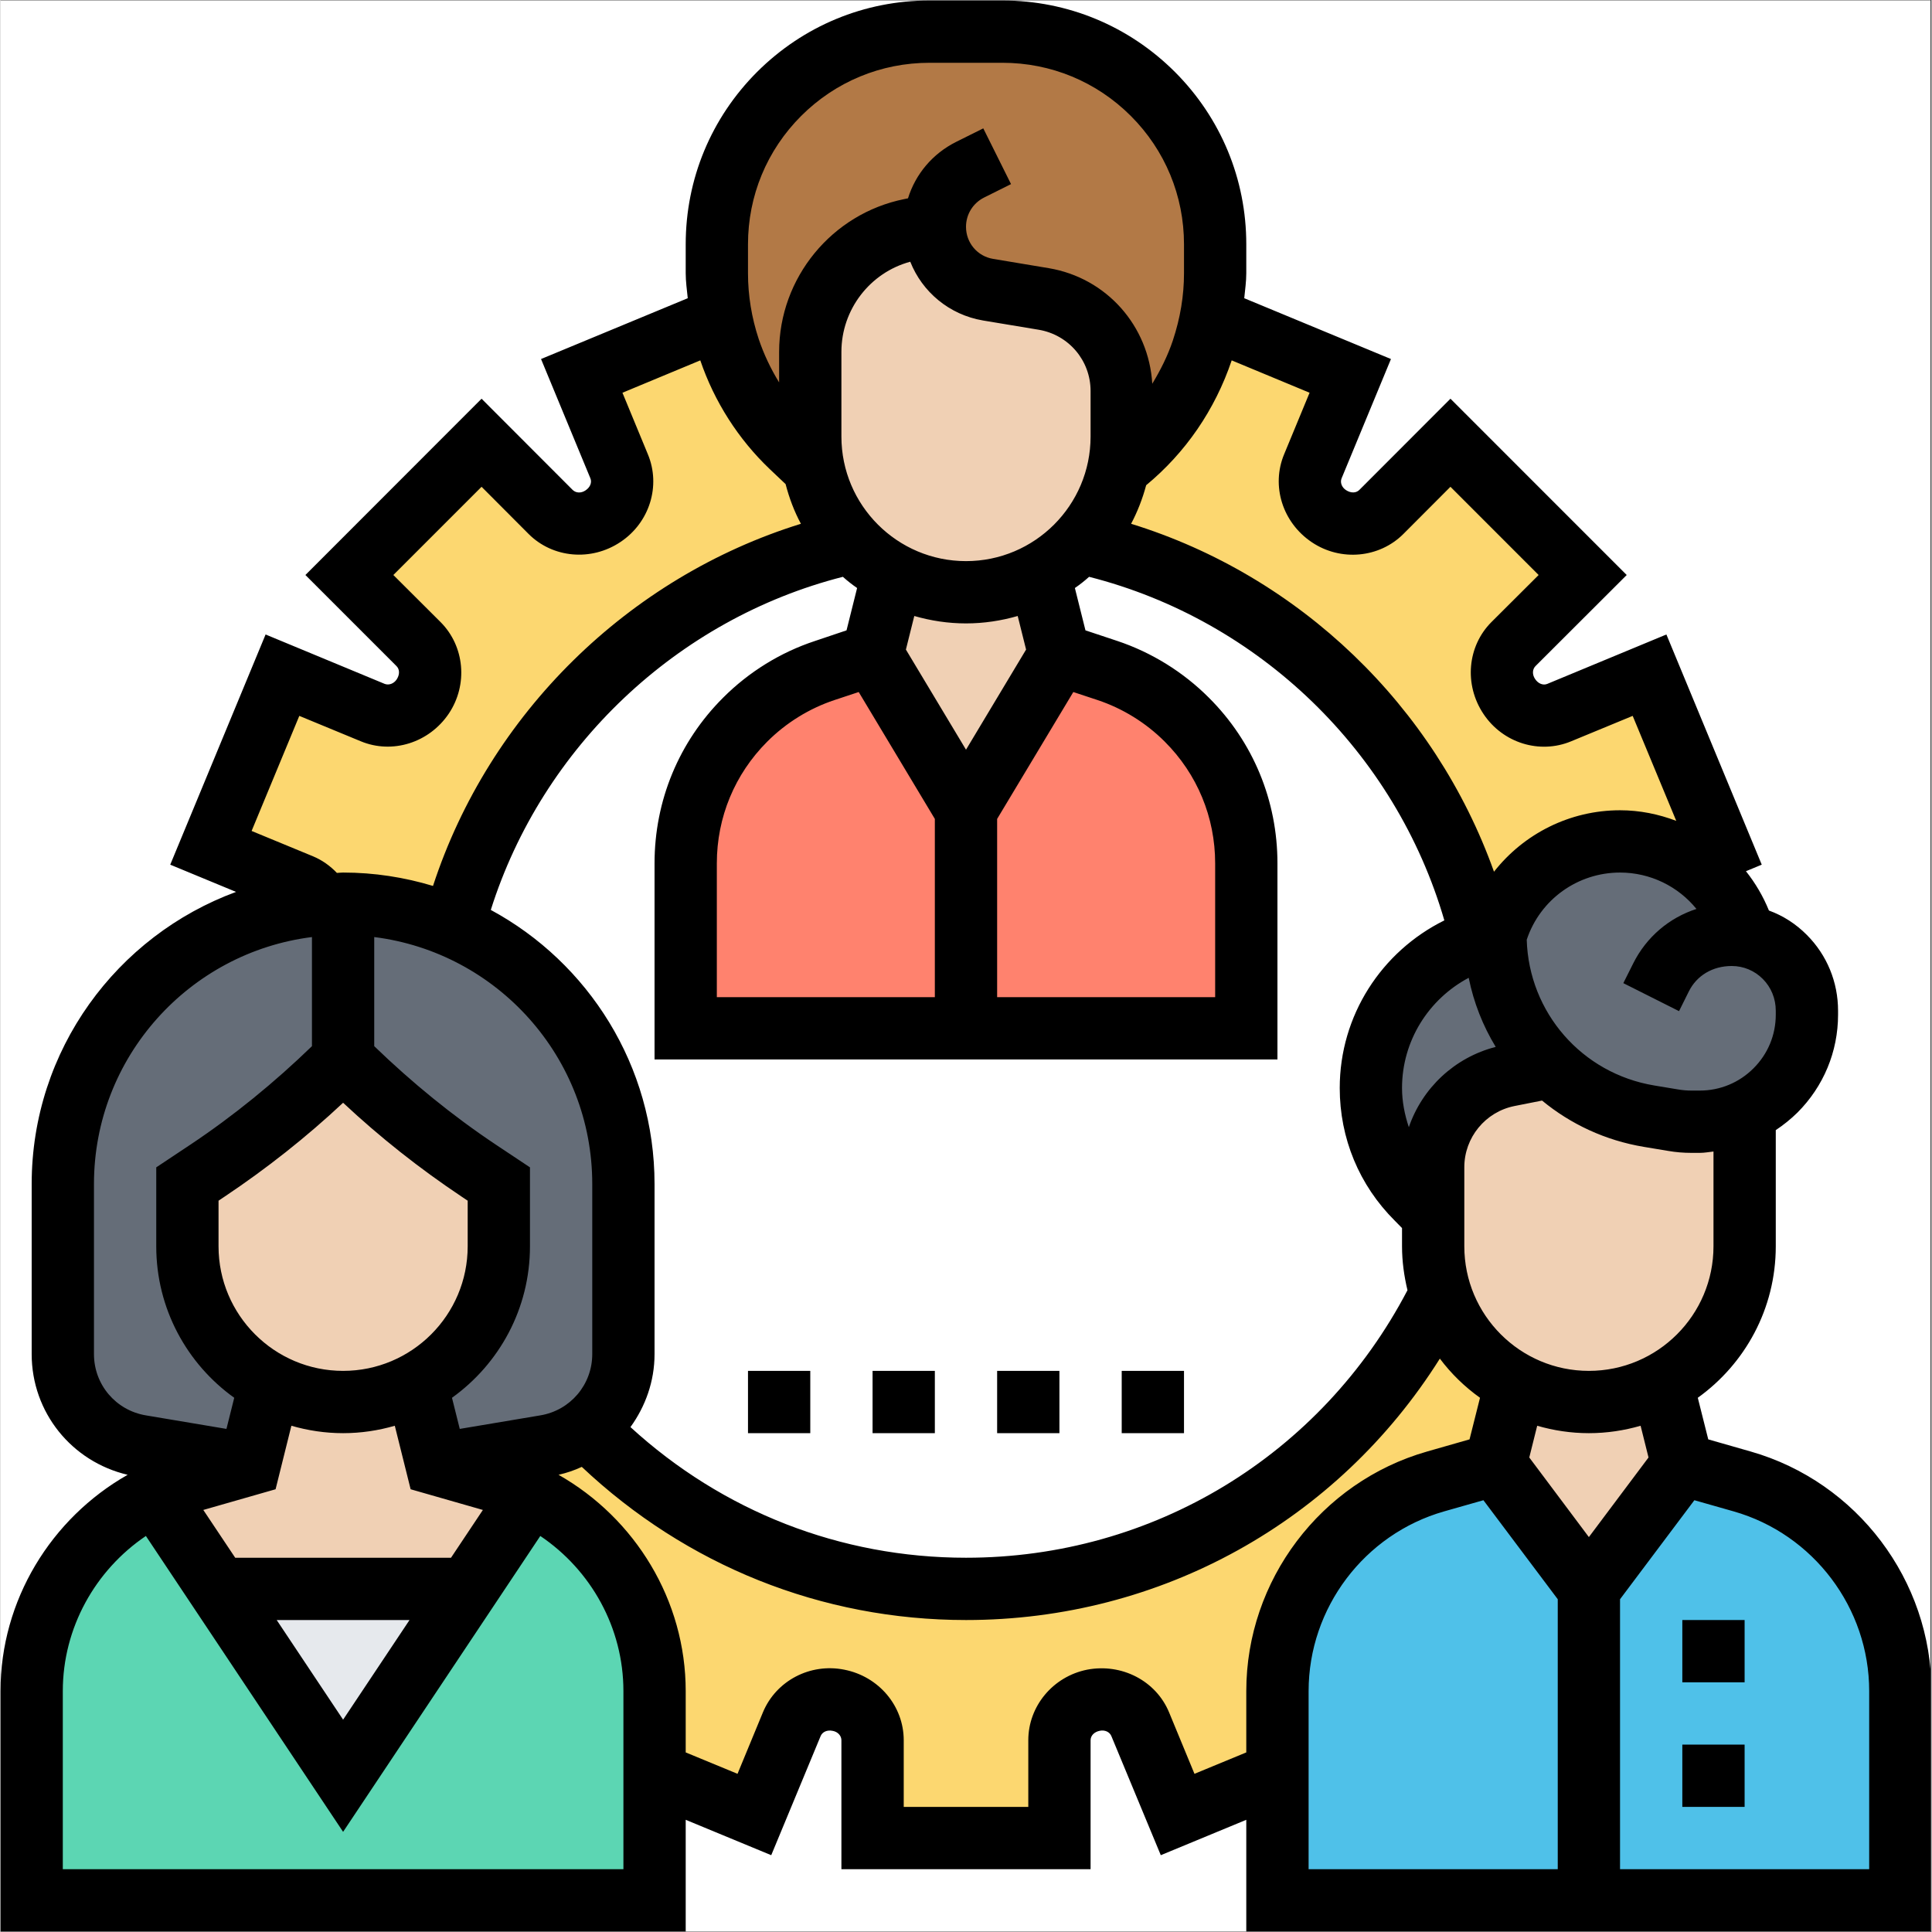
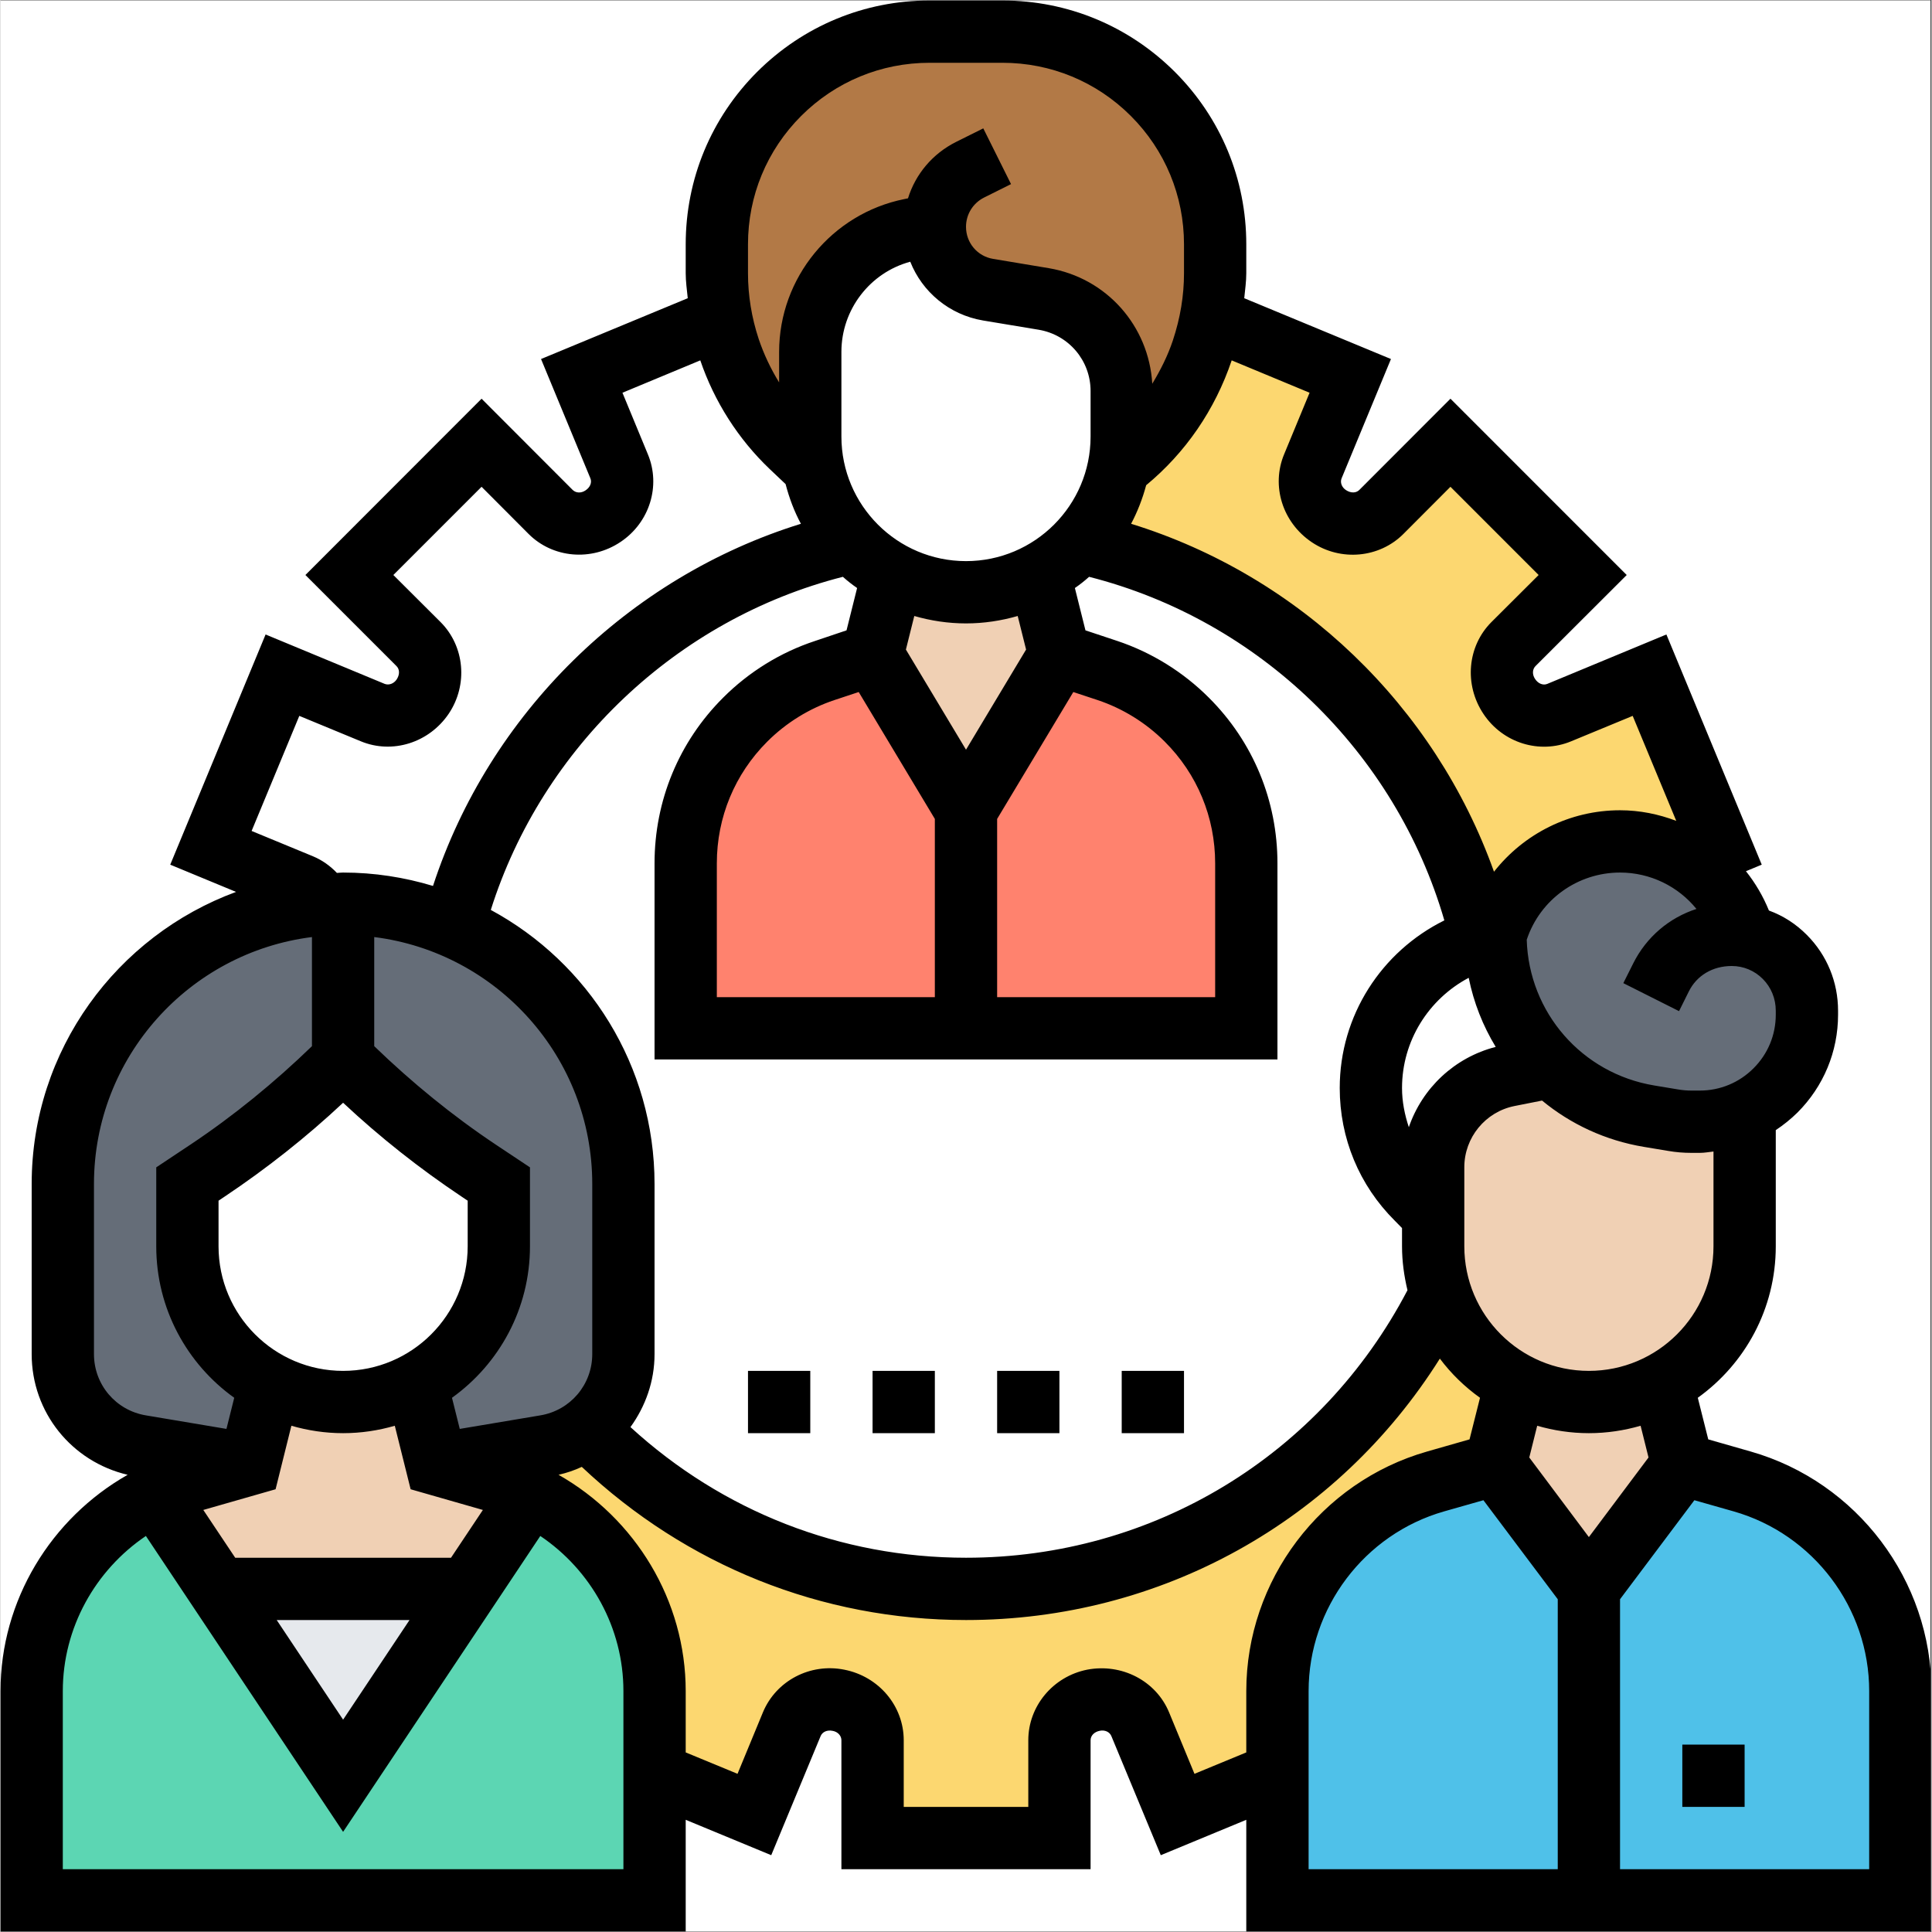
<svg xmlns="http://www.w3.org/2000/svg" width="300" viewBox="0 0 224.88 225" height="300" preserveAspectRatio="xMidYMid meet">
  <rect x="0" y="0" width="224.88" height="225" fill="#333333" stroke="none" />
  <defs>
    <clipPath id="7c0bc0696f">
      <path d="M 0 0.059 L 224.762 0.059 L 224.762 224.938 L 0 224.938 Z M 0 0.059 " clip-rule="nonzero" />
    </clipPath>
    <clipPath id="7cf76b4b7b">
      <path d="M 0 0.059 L 224.762 0.059 L 224.762 224.938 L 0 224.938 Z M 0 0.059 " clip-rule="nonzero" />
    </clipPath>
  </defs>
  <g clip-path="url(#7c0bc0696f)">
    <path fill="#ffffff" d="M 0 0.059 L 224.879 0.059 L 224.879 224.941 L 0 224.941 Z M 0 0.059 " fill-opacity="1" fill-rule="nonzero" />
    <path fill="#ffffff" d="M 0 0.059 L 224.879 0.059 L 224.879 224.941 L 0 224.941 Z M 0 0.059 " fill-opacity="1" fill-rule="nonzero" />
  </g>
  <path fill="#fcd770" d="M 68.219 166.355 C 79.43 177.902 95.098 185.043 112.441 185.043 C 136.668 185.043 157.637 171.086 167.711 150.727 C 168.617 153.488 170.148 155.953 172.145 157.98 C 173.406 159.254 174.867 160.305 176.453 161.141 L 174.102 170.535 L 167.145 172.531 C 156.219 175.648 148.711 185.594 148.711 196.941 L 148.711 206.508 L 137.105 211.297 L 132.715 200.781 C 131.852 198.688 129.598 197.551 127.316 197.992 C 127.316 197.992 127.273 198.035 127.246 198.035 C 124.992 198.461 123.32 200.387 123.32 202.668 L 123.32 214.059 L 101.559 214.059 L 101.559 202.668 C 101.559 200.387 99.887 198.461 97.633 198.035 C 97.605 198.035 97.562 197.992 97.562 197.992 C 95.281 197.551 93.031 198.688 92.164 200.781 L 87.773 211.297 L 76.168 206.508 L 76.168 196.941 C 76.168 187.039 70.43 178.184 61.73 174.047 C 60.457 173.438 59.125 172.93 57.734 172.531 L 50.781 170.535 L 63.434 168.422 C 65.246 168.141 66.848 167.418 68.219 166.355 " fill-opacity="1" fill-rule="nonzero" />
-   <path fill="#fcd770" d="M 99.137 63.18 C 76.496 68.141 58.543 85.551 52.734 107.852 L 52.734 107.895 C 48.781 106.195 44.473 105.246 39.898 105.246 C 39.062 105.246 38.227 105.289 37.434 105.359 C 36.922 104.34 36.086 103.547 35.039 103.105 L 24.484 98.715 L 32.828 78.625 L 43.34 82.973 C 45.48 83.879 47.875 83.043 49.148 81.16 C 49.148 81.117 49.18 81.09 49.18 81.09 C 50.48 79.16 50.312 76.625 48.668 74.996 L 40.621 66.949 L 56.008 51.562 L 64.055 59.609 C 65.684 61.254 68.219 61.422 70.148 60.121 C 70.148 60.121 70.191 60.09 70.219 60.09 C 72.102 58.816 72.938 56.422 72.031 54.281 L 67.684 43.77 L 83.934 37.055 C 84.145 38.258 84.441 39.449 84.84 40.609 C 86.285 44.961 88.793 48.84 92.094 52 L 94.672 54.465 C 95.352 57.77 96.91 60.77 99.137 63.18 " fill-opacity="1" fill-rule="nonzero" />
  <path fill="#fcd770" d="M 140.012 40.652 C 140.41 39.492 140.734 38.285 140.945 37.055 L 157.199 43.77 L 152.848 54.281 C 151.941 56.422 152.777 58.816 154.66 60.09 C 154.691 60.09 154.734 60.121 154.734 60.121 C 156.66 61.422 159.195 61.254 160.824 59.609 L 168.871 51.562 L 184.258 66.949 L 176.211 74.996 C 174.566 76.625 174.398 79.16 175.703 81.09 C 175.703 81.09 175.73 81.117 175.73 81.16 C 177.004 83.043 179.398 83.879 181.539 82.973 L 192.051 78.625 L 200.398 98.715 L 196.629 100.273 L 196.629 100.316 C 196.629 100.316 196.629 100.316 196.586 100.316 C 194.262 98.828 191.512 97.992 188.609 97.992 C 185.352 97.992 182.305 99.039 179.797 100.855 C 177.289 102.668 175.332 105.246 174.285 108.32 L 174.102 108.871 L 173.379 109.059 C 173.082 109.129 172.797 109.199 172.5 109.312 L 172.473 109.199 C 167.059 86.246 148.824 68.254 125.742 63.18 C 127.969 60.77 129.527 57.77 130.207 54.465 L 131.043 53.773 C 135.18 50.371 138.27 45.867 139.969 40.793 L 140.012 40.652 " fill-opacity="1" fill-rule="nonzero" />
  <path fill="#b27946" d="M 139.969 40.793 C 138.27 45.867 135.18 50.371 131.043 53.773 L 130.207 54.465 C 130.461 53.305 130.574 52.07 130.574 50.84 L 130.574 45.539 C 130.574 40.215 126.734 35.68 121.465 34.816 L 115.02 33.754 C 111.418 33.145 108.812 30.055 108.812 26.426 C 108.812 26.355 108.812 26.242 108.812 26.172 L 105.98 26.754 C 99.207 28.098 94.305 34.051 94.305 40.977 L 94.305 50.84 C 94.305 52.07 94.418 53.305 94.672 54.465 L 92.094 52 C 88.793 48.84 86.285 44.961 84.84 40.609 C 84.441 39.449 84.145 38.258 83.934 37.055 C 83.605 35.352 83.422 33.566 83.422 31.797 L 83.422 28.469 C 83.422 21.895 86.031 15.59 90.676 10.941 C 95.324 6.293 101.629 3.688 108.203 3.688 L 116.676 3.688 C 123.25 3.688 129.555 6.293 134.203 10.941 C 138.852 15.59 141.457 21.895 141.457 28.469 L 141.457 31.797 C 141.457 33.566 141.273 35.352 140.945 37.055 C 140.734 38.285 140.41 39.492 140.012 40.652 L 139.969 40.793 " fill-opacity="1" fill-rule="nonzero" />
  <path fill="#656d78" d="M 72.543 137.891 L 72.543 157.695 C 72.543 161.211 70.871 164.371 68.219 166.355 C 66.848 167.418 65.246 168.141 63.434 168.422 L 50.781 170.535 L 48.426 161.141 C 54.152 158.094 58.035 152.07 58.035 145.145 L 58.035 137.891 L 55.68 136.332 C 50.016 132.562 44.73 128.211 39.898 123.383 L 39.898 105.246 C 44.473 105.246 48.781 106.195 52.734 107.895 C 56.59 109.523 60.059 111.918 62.965 114.824 C 68.871 120.703 72.543 128.895 72.543 137.891 " fill-opacity="1" fill-rule="nonzero" />
  <path fill="#656d78" d="M 39.898 105.246 L 39.898 123.383 C 35.066 128.211 29.781 132.562 24.113 136.332 L 21.762 137.891 L 21.762 145.145 C 21.762 150.145 23.789 154.68 27.062 157.98 C 28.324 159.254 29.781 160.305 31.367 161.141 L 29.016 170.535 L 16.363 168.422 C 11.094 167.559 7.254 163.023 7.254 157.695 L 7.254 137.891 C 7.254 120.703 20.559 106.594 37.434 105.359 C 38.227 105.289 39.062 105.246 39.898 105.246 " fill-opacity="1" fill-rule="nonzero" />
-   <path fill="#656d78" d="M 175.59 125.266 C 170.516 126.285 166.848 130.75 166.848 135.934 L 166.848 141.516 L 164.918 139.59 C 161.52 136.191 159.594 131.543 159.594 126.711 C 159.594 118.664 164.891 111.637 172.5 109.312 C 172.797 109.199 173.082 109.129 173.379 109.059 L 174.102 108.871 C 174.102 114.102 175.984 118.961 179.172 122.73 C 179.613 123.27 180.121 123.777 180.633 124.246 L 175.59 125.266 " fill-opacity="1" fill-rule="nonzero" />
  <path fill="#656d78" d="M 196.629 100.316 C 199.531 102.129 201.812 104.922 202.934 108.32 L 203.188 109.016 C 207.281 109.781 210.371 113.336 210.371 117.727 L 210.371 118.152 C 210.371 123.168 207.395 127.52 203.117 129.473 C 201.516 130.238 199.746 130.637 197.859 130.637 L 196.91 130.637 C 196.23 130.637 195.496 130.566 194.816 130.453 L 191.98 129.984 C 187.562 129.219 183.637 127.191 180.633 124.246 C 180.121 123.777 179.613 123.27 179.172 122.73 C 175.984 118.961 174.102 114.102 174.102 108.871 L 174.285 108.32 C 175.332 105.246 177.289 102.668 179.797 100.855 C 182.305 99.039 185.352 97.992 188.609 97.992 C 191.512 97.992 194.262 98.828 196.586 100.316 C 196.629 100.316 196.629 100.316 196.629 100.316 " fill-opacity="1" fill-rule="nonzero" />
  <path fill="#ff826e" d="M 145.082 100.527 L 145.082 119.754 L 112.441 119.754 L 112.441 94.363 L 123.32 76.23 L 128.902 78.086 C 132.391 79.246 135.547 81.203 138.156 83.809 C 142.574 88.23 145.082 94.25 145.082 100.527 " fill-opacity="1" fill-rule="nonzero" />
  <path fill="#ff826e" d="M 112.441 94.363 L 112.441 119.754 L 79.797 119.754 L 79.797 100.527 C 79.797 94.25 82.305 88.23 86.723 83.809 C 89.332 81.203 92.492 79.246 95.977 78.086 L 101.559 76.23 L 112.441 94.363 " fill-opacity="1" fill-rule="nonzero" />
  <path fill="#4fc1e9" d="M 184.98 221.312 L 184.98 185.043 L 195.863 170.535 L 202.82 172.531 C 213.742 175.648 221.254 185.594 221.254 196.941 L 221.254 221.312 L 184.98 221.312 " fill-opacity="1" fill-rule="nonzero" />
  <path fill="#4fc1e9" d="M 184.98 185.043 L 184.98 221.312 L 148.711 221.312 L 148.711 196.941 C 148.711 185.594 156.219 175.648 167.145 172.531 L 174.102 170.535 L 184.98 185.043 " fill-opacity="1" fill-rule="nonzero" />
  <path fill="#5cd6b3" d="M 76.168 206.508 L 76.168 221.312 L 3.629 221.312 L 3.629 196.941 C 3.629 187.039 9.367 178.184 18.066 174.047 L 25.391 185.043 L 39.898 206.805 L 54.406 185.043 L 61.73 174.047 C 70.43 178.184 76.168 187.039 76.168 196.941 L 76.168 206.508 " fill-opacity="1" fill-rule="nonzero" />
  <path fill="#e6e9ed" d="M 54.406 185.043 L 39.898 206.805 L 25.391 185.043 Z M 54.406 185.043 " fill-opacity="1" fill-rule="nonzero" />
  <path fill="#f0d0b4" d="M 61.73 174.047 L 54.406 185.043 L 25.391 185.043 L 18.066 174.047 C 19.34 173.438 20.672 172.93 22.059 172.531 L 29.016 170.535 L 31.367 161.141 C 33.918 162.516 36.809 163.281 39.898 163.281 C 42.988 163.281 45.879 162.516 48.426 161.141 L 50.781 170.535 L 57.734 172.531 C 59.125 172.93 60.457 173.438 61.73 174.047 " fill-opacity="1" fill-rule="nonzero" />
-   <path fill="#f0d0b4" d="M 58.035 137.891 L 58.035 145.145 C 58.035 152.07 54.152 158.094 48.426 161.141 C 45.879 162.516 42.988 163.281 39.898 163.281 C 36.809 163.281 33.918 162.516 31.367 161.141 C 29.781 160.305 28.324 159.254 27.062 157.98 C 23.789 154.68 21.762 150.145 21.762 145.145 L 21.762 137.891 L 24.113 136.332 C 29.781 132.562 35.066 128.211 39.898 123.383 C 44.73 128.211 50.016 132.562 55.68 136.332 L 58.035 137.891 " fill-opacity="1" fill-rule="nonzero" />
  <path fill="#f0d0b4" d="M 176.453 161.141 L 184.98 163.281 C 188.07 163.281 190.961 162.516 193.512 161.141 L 195.863 170.535 L 184.98 185.043 L 174.102 170.535 L 176.453 161.141 " fill-opacity="1" fill-rule="nonzero" />
  <path fill="#f0d0b4" d="M 203.117 129.516 L 203.117 145.145 C 203.117 152.07 199.234 158.094 193.512 161.141 C 190.961 162.516 188.07 163.281 184.98 163.281 L 176.453 161.141 C 174.867 160.305 173.406 159.254 172.145 157.98 C 170.148 155.953 168.617 153.488 167.711 150.727 C 167.145 148.957 166.848 147.098 166.848 145.145 L 166.848 135.934 C 166.848 130.75 170.516 126.285 175.59 125.266 L 180.633 124.246 C 183.637 127.191 187.562 129.219 191.98 129.984 L 194.816 130.453 C 195.496 130.566 196.23 130.637 196.91 130.637 L 197.859 130.637 C 199.746 130.637 201.516 130.238 203.117 129.473 L 203.117 129.516 " fill-opacity="1" fill-rule="nonzero" />
  <path fill="#f0d0b4" d="M 103.91 66.836 L 112.441 68.977 C 115.527 68.977 118.418 68.211 120.969 66.836 L 123.32 76.23 L 112.441 94.363 L 101.559 76.23 L 103.91 66.836 " fill-opacity="1" fill-rule="nonzero" />
-   <path fill="#f0d0b4" d="M 130.574 45.539 L 130.574 50.84 C 130.574 52.07 130.461 53.305 130.207 54.465 C 129.527 57.77 127.969 60.77 125.742 63.18 C 124.371 64.652 122.742 65.898 120.969 66.836 C 118.418 68.211 115.527 68.977 112.441 68.977 L 103.91 66.836 C 102.324 66 100.863 64.949 99.602 63.676 C 99.449 63.535 99.277 63.352 99.137 63.18 C 96.91 60.77 95.352 57.77 94.672 54.465 C 94.418 53.305 94.305 52.07 94.305 50.84 L 94.305 40.977 C 94.305 34.051 99.207 28.098 105.98 26.754 L 108.812 26.172 C 108.812 26.242 108.812 26.355 108.812 26.426 C 108.812 30.055 111.418 33.145 115.02 33.754 L 121.465 34.816 C 126.734 35.68 130.574 40.215 130.574 45.539 " fill-opacity="1" fill-rule="nonzero" />
  <g clip-path="url(#7cf76b4b7b)">
    <path fill="#000000" d="M 217.625 217.688 L 188.609 217.688 L 188.609 186.246 L 197.266 174.715 L 201.844 176.016 C 211.137 178.668 217.625 187.266 217.625 196.941 Z M 152.34 196.941 C 152.34 187.266 158.828 178.668 168.121 176.016 L 172.699 174.715 L 181.355 186.246 L 181.355 217.688 L 152.34 217.688 Z M 139.047 206.578 L 136.086 199.41 C 134.559 195.738 130.574 193.684 126.551 194.449 C 122.57 195.242 119.695 198.699 119.695 202.668 L 119.695 210.43 L 105.188 210.43 L 105.188 202.668 C 105.188 198.699 102.309 195.242 98.258 194.449 C 94.289 193.656 90.324 195.738 88.793 199.41 L 85.832 206.578 L 79.797 204.086 L 79.797 196.941 C 79.797 186.375 73.918 176.824 64.988 171.754 C 65.941 171.539 66.848 171.227 67.695 170.832 C 79.867 182.309 95.609 188.668 112.441 188.668 C 135.168 188.668 155.723 177.148 167.625 158.223 C 168.941 159.977 170.516 161.508 172.301 162.785 L 171.082 167.629 L 166.125 169.047 C 153.742 172.59 145.082 184.051 145.082 196.941 L 145.082 204.086 Z M 72.543 217.688 L 7.254 217.688 L 7.254 196.941 C 7.254 189.574 11.039 182.859 16.93 178.879 L 39.898 213.336 L 62.863 178.879 C 68.773 182.859 72.543 189.574 72.543 196.941 Z M 10.883 157.695 L 10.883 137.891 C 10.883 123.113 21.977 110.926 36.27 109.129 L 36.27 121.836 C 31.906 126.059 27.16 129.941 22.102 133.312 L 18.137 135.949 L 18.137 145.145 C 18.137 152.414 21.719 158.844 27.219 162.785 L 26.312 166.41 L 16.945 164.836 C 13.43 164.258 10.883 161.254 10.883 157.695 Z M 36.414 99.734 L 29.242 96.773 L 34.797 83.371 L 41.965 86.332 C 45.621 87.848 49.914 86.516 52.211 83.102 C 54.465 79.73 54.051 75.25 51.246 72.445 L 45.75 66.965 L 56.023 56.691 L 61.504 62.188 C 64.309 64.992 68.801 65.406 72.215 63.109 C 75.59 60.855 76.922 56.578 75.391 52.906 L 72.43 45.738 L 81.496 41.969 C 83.125 46.758 85.918 51.137 89.574 54.621 L 91.43 56.379 C 91.852 57.996 92.434 59.555 93.215 61 C 73.109 67.23 56.914 83.145 50.367 103.176 C 47.039 102.172 43.539 101.617 39.898 101.617 C 39.656 101.617 39.418 101.648 39.176 101.66 C 38.395 100.84 37.461 100.172 36.414 99.734 Z M 87.051 28.453 C 87.051 22.812 89.246 17.5 93.242 13.504 C 97.238 9.512 102.551 7.312 108.191 7.312 L 116.691 7.312 C 122.328 7.312 127.645 9.512 131.637 13.504 C 135.633 17.5 137.828 22.812 137.828 28.453 L 137.828 31.812 C 137.828 34.418 137.406 37.012 136.527 39.66 C 135.93 41.445 135.094 43.102 134.133 44.691 C 133.734 37.961 128.82 32.363 122.074 31.23 L 115.613 30.152 C 113.773 29.855 112.441 28.285 112.441 26.414 C 112.441 24.969 113.246 23.664 114.535 23.012 L 117.684 21.441 L 114.453 14.949 L 111.293 16.523 C 108.543 17.898 106.559 20.277 105.684 23.098 L 105.258 23.184 C 96.812 24.883 90.676 32.363 90.676 40.977 L 90.676 44.535 C 89.699 42.949 88.891 41.246 88.297 39.477 C 87.477 36.996 87.051 34.418 87.051 31.812 Z M 152.719 63.152 C 156.078 65.406 160.57 64.992 163.375 62.188 L 168.859 56.691 L 179.129 66.965 L 173.633 72.445 C 170.828 75.25 170.418 79.73 172.711 83.156 C 174.965 86.531 179.242 87.859 182.914 86.332 L 190.082 83.371 L 195.156 95.598 C 193.102 94.816 190.902 94.363 188.609 94.363 C 182.758 94.363 177.402 97.098 173.93 101.52 C 167.043 82.223 151.289 67.062 131.668 61 C 132.418 59.582 133 58.078 133.422 56.508 C 138 52.723 141.43 47.75 143.383 41.969 L 152.453 45.738 L 149.488 52.906 C 147.961 56.578 149.293 60.855 152.719 63.152 Z M 206.746 117.715 L 206.746 118.168 C 206.746 120.535 205.824 122.758 204.137 124.43 C 202.48 126.086 200.254 127.008 197.902 127.008 C 197.891 127.008 197.875 127.008 197.875 127.008 L 196.926 127.008 C 196.414 127.008 195.918 126.965 195.41 126.883 L 192.59 126.414 C 184.16 125.012 177.996 117.914 177.742 109.441 C 179.301 104.75 183.68 101.617 188.609 101.617 C 192.137 101.617 195.383 103.234 197.508 105.855 C 194.348 106.875 191.684 109.113 190.141 112.203 L 188.992 114.496 L 195.48 117.758 L 196.629 115.445 C 197.535 113.633 199.363 112.5 201.617 112.5 C 202.988 112.5 204.266 113.039 205.227 114 C 206.207 114.98 206.746 116.297 206.746 117.715 Z M 164.012 131.273 C 163.531 129.828 163.219 128.297 163.219 126.711 C 163.219 121.227 166.309 116.355 170.984 113.875 C 171.566 116.766 172.641 119.473 174.129 121.922 C 169.324 123.156 165.57 126.727 164.012 131.273 Z M 126.949 50.84 C 126.949 58.844 120.445 65.348 112.441 65.348 C 104.434 65.348 97.93 58.844 97.93 50.84 L 97.93 40.977 C 97.93 36.047 101.262 31.742 105.949 30.48 C 107.34 33.992 110.484 36.656 114.422 37.324 L 120.883 38.398 C 124.398 38.98 126.949 41.984 126.949 45.539 Z M 119.438 75.648 L 112.441 87.309 L 105.441 75.648 L 106.418 71.738 C 108.332 72.289 110.344 72.602 112.441 72.602 C 114.535 72.602 116.547 72.289 118.461 71.738 Z M 116.066 95.371 L 124.938 80.594 L 127.758 81.527 C 130.688 82.504 133.395 84.176 135.59 86.375 C 139.375 90.156 141.457 95.188 141.457 100.543 L 141.457 116.129 L 116.066 116.129 Z M 99.945 80.594 L 108.812 95.371 L 108.812 116.129 L 83.422 116.129 L 83.422 100.543 C 83.422 95.188 85.508 90.156 89.289 86.375 C 91.484 84.176 94.191 82.504 97.125 81.527 Z M 57.098 105.969 C 63.09 86.996 78.789 72.094 98.102 67.176 C 98.625 67.645 99.18 68.082 99.758 68.48 L 98.527 73.41 L 94.828 74.656 C 90.832 75.973 87.148 78.254 84.16 81.246 C 79.004 86.387 76.168 93.246 76.168 100.543 L 76.168 123.383 L 148.711 123.383 L 148.711 100.543 C 148.711 93.246 145.879 86.387 140.719 81.246 C 137.73 78.254 134.047 75.973 130.051 74.641 L 126.352 73.41 L 125.121 68.48 C 125.703 68.082 126.254 67.645 126.777 67.176 C 146.602 72.219 162.453 87.594 168.148 107.188 C 160.824 110.812 155.965 118.266 155.965 126.711 C 155.965 132.562 158.23 138.031 162.371 142.156 L 163.219 143.02 L 163.219 145.145 C 163.219 146.902 163.461 148.613 163.855 150.258 C 153.785 169.5 134.23 181.414 112.441 181.414 C 97.805 181.414 84.074 176.004 73.363 166.199 C 75.105 163.789 76.168 160.871 76.168 157.695 L 76.168 137.891 C 76.168 124.117 68.449 112.102 57.098 105.969 Z M 53.484 166.41 L 52.578 162.785 C 58.074 158.844 61.66 152.414 61.66 145.145 L 61.66 135.949 L 57.695 133.312 C 52.637 129.941 47.891 126.059 43.523 121.836 L 43.523 109.129 C 57.82 110.926 68.914 123.113 68.914 137.891 L 68.914 157.695 C 68.914 161.254 66.363 164.258 62.852 164.836 Z M 39.898 128.426 C 44.176 132.434 48.809 136.09 53.684 139.348 L 54.406 139.832 L 54.406 145.145 C 54.406 153.148 47.902 159.652 39.898 159.652 C 31.895 159.652 25.391 153.148 25.391 145.145 L 25.391 139.832 L 26.113 139.348 C 30.984 136.09 35.621 132.434 39.898 128.426 Z M 47.633 188.668 L 39.898 200.273 L 32.164 188.668 Z M 52.465 181.414 L 27.332 181.414 L 23.617 175.848 L 32.035 173.438 L 33.875 166.043 C 35.789 166.594 37.801 166.906 39.898 166.906 C 41.996 166.906 44.008 166.594 45.918 166.043 L 47.762 173.438 L 56.176 175.848 Z M 199.492 145.145 C 199.492 153.148 192.988 159.652 184.98 159.652 C 176.977 159.652 170.473 153.148 170.473 145.145 L 170.473 135.934 C 170.473 132.477 172.926 129.488 176.312 128.809 L 179.527 128.172 C 182.844 130.906 186.879 132.816 191.398 133.566 L 194.219 134.035 C 195.113 134.191 196.02 134.262 196.91 134.262 L 197.848 134.262 C 197.859 134.262 197.875 134.262 197.902 134.262 C 198.441 134.262 198.953 134.164 199.492 134.105 Z M 191.926 169.738 L 184.98 179.008 L 178.039 169.738 L 178.961 166.043 C 180.875 166.594 182.887 166.906 184.98 166.906 C 187.078 166.906 189.09 166.594 191.004 166.043 Z M 203.84 169.047 L 198.883 167.629 L 197.664 162.785 C 203.16 158.844 206.746 152.414 206.746 145.145 L 206.746 131.613 C 207.637 131.02 208.488 130.34 209.266 129.574 C 212.312 126.527 214 122.473 214 118.168 L 214 117.715 C 214 114.371 212.711 111.238 210.371 108.887 C 209.109 107.613 207.621 106.648 205.949 106.039 C 205.27 104.367 204.363 102.836 203.273 101.461 L 205.113 100.699 L 194.008 73.891 L 180.137 79.645 C 179.656 79.844 179.074 79.629 178.707 79.062 C 178.367 78.551 178.395 77.945 178.762 77.574 L 189.387 66.965 L 168.859 46.434 L 158.246 57.059 C 157.879 57.426 157.27 57.457 156.688 57.074 C 156.191 56.746 155.98 56.168 156.191 55.684 L 161.93 41.812 L 144.844 34.73 C 144.941 33.754 145.082 32.789 145.082 31.812 L 145.082 28.453 C 145.082 20.859 142.121 13.734 136.766 8.375 C 131.398 3.02 124.27 0.059 116.691 0.059 L 108.191 0.059 C 100.609 0.059 93.484 3.02 88.113 8.375 C 82.758 13.734 79.797 20.859 79.797 28.453 L 79.797 31.812 C 79.797 32.789 79.938 33.754 80.035 34.73 L 62.949 41.812 L 68.688 55.684 C 68.902 56.168 68.688 56.746 68.121 57.117 C 67.613 57.457 67.016 57.426 66.633 57.059 L 56.023 46.434 L 35.508 66.965 L 46.117 77.574 C 46.488 77.945 46.516 78.551 46.133 79.133 C 45.793 79.629 45.227 79.828 44.742 79.645 L 30.871 73.891 L 19.766 100.699 L 27.43 103.871 C 13.559 108.973 3.629 122.277 3.629 137.891 L 3.629 157.695 C 3.629 164.484 8.289 170.223 14.805 171.754 C 5.879 176.824 0 186.375 0 196.941 L 0 224.941 L 79.797 224.941 L 79.797 211.934 L 89.758 216.055 L 95.508 202.188 C 95.707 201.703 96.258 201.434 96.926 201.578 C 97.52 201.691 97.93 202.145 97.93 202.668 L 97.93 217.688 L 126.949 217.688 L 126.949 202.668 C 126.949 202.145 127.359 201.691 128.039 201.562 C 128.633 201.449 129.172 201.703 129.371 202.188 L 135.125 216.055 L 145.082 211.934 L 145.082 224.941 L 224.879 224.941 L 224.879 196.941 C 224.879 184.051 216.223 172.59 203.84 169.047 " fill-opacity="1" fill-rule="nonzero" />
  </g>
  <path fill="#000000" d="M 195.863 210.43 L 203.117 210.43 L 203.117 203.176 L 195.863 203.176 L 195.863 210.43 " fill-opacity="1" fill-rule="nonzero" />
-   <path fill="#000000" d="M 195.863 195.922 L 203.117 195.922 L 203.117 188.668 L 195.863 188.668 L 195.863 195.922 " fill-opacity="1" fill-rule="nonzero" />
  <path fill="#000000" d="M 123.32 159.652 L 116.066 159.652 L 116.066 166.906 L 123.32 166.906 L 123.32 159.652 " fill-opacity="1" fill-rule="nonzero" />
  <path fill="#000000" d="M 137.828 159.652 L 130.574 159.652 L 130.574 166.906 L 137.828 166.906 L 137.828 159.652 " fill-opacity="1" fill-rule="nonzero" />
  <path fill="#000000" d="M 108.812 159.652 L 101.559 159.652 L 101.559 166.906 L 108.812 166.906 L 108.812 159.652 " fill-opacity="1" fill-rule="nonzero" />
  <path fill="#000000" d="M 94.305 159.652 L 87.051 159.652 L 87.051 166.906 L 94.305 166.906 L 94.305 159.652 " fill-opacity="1" fill-rule="nonzero" />
</svg>